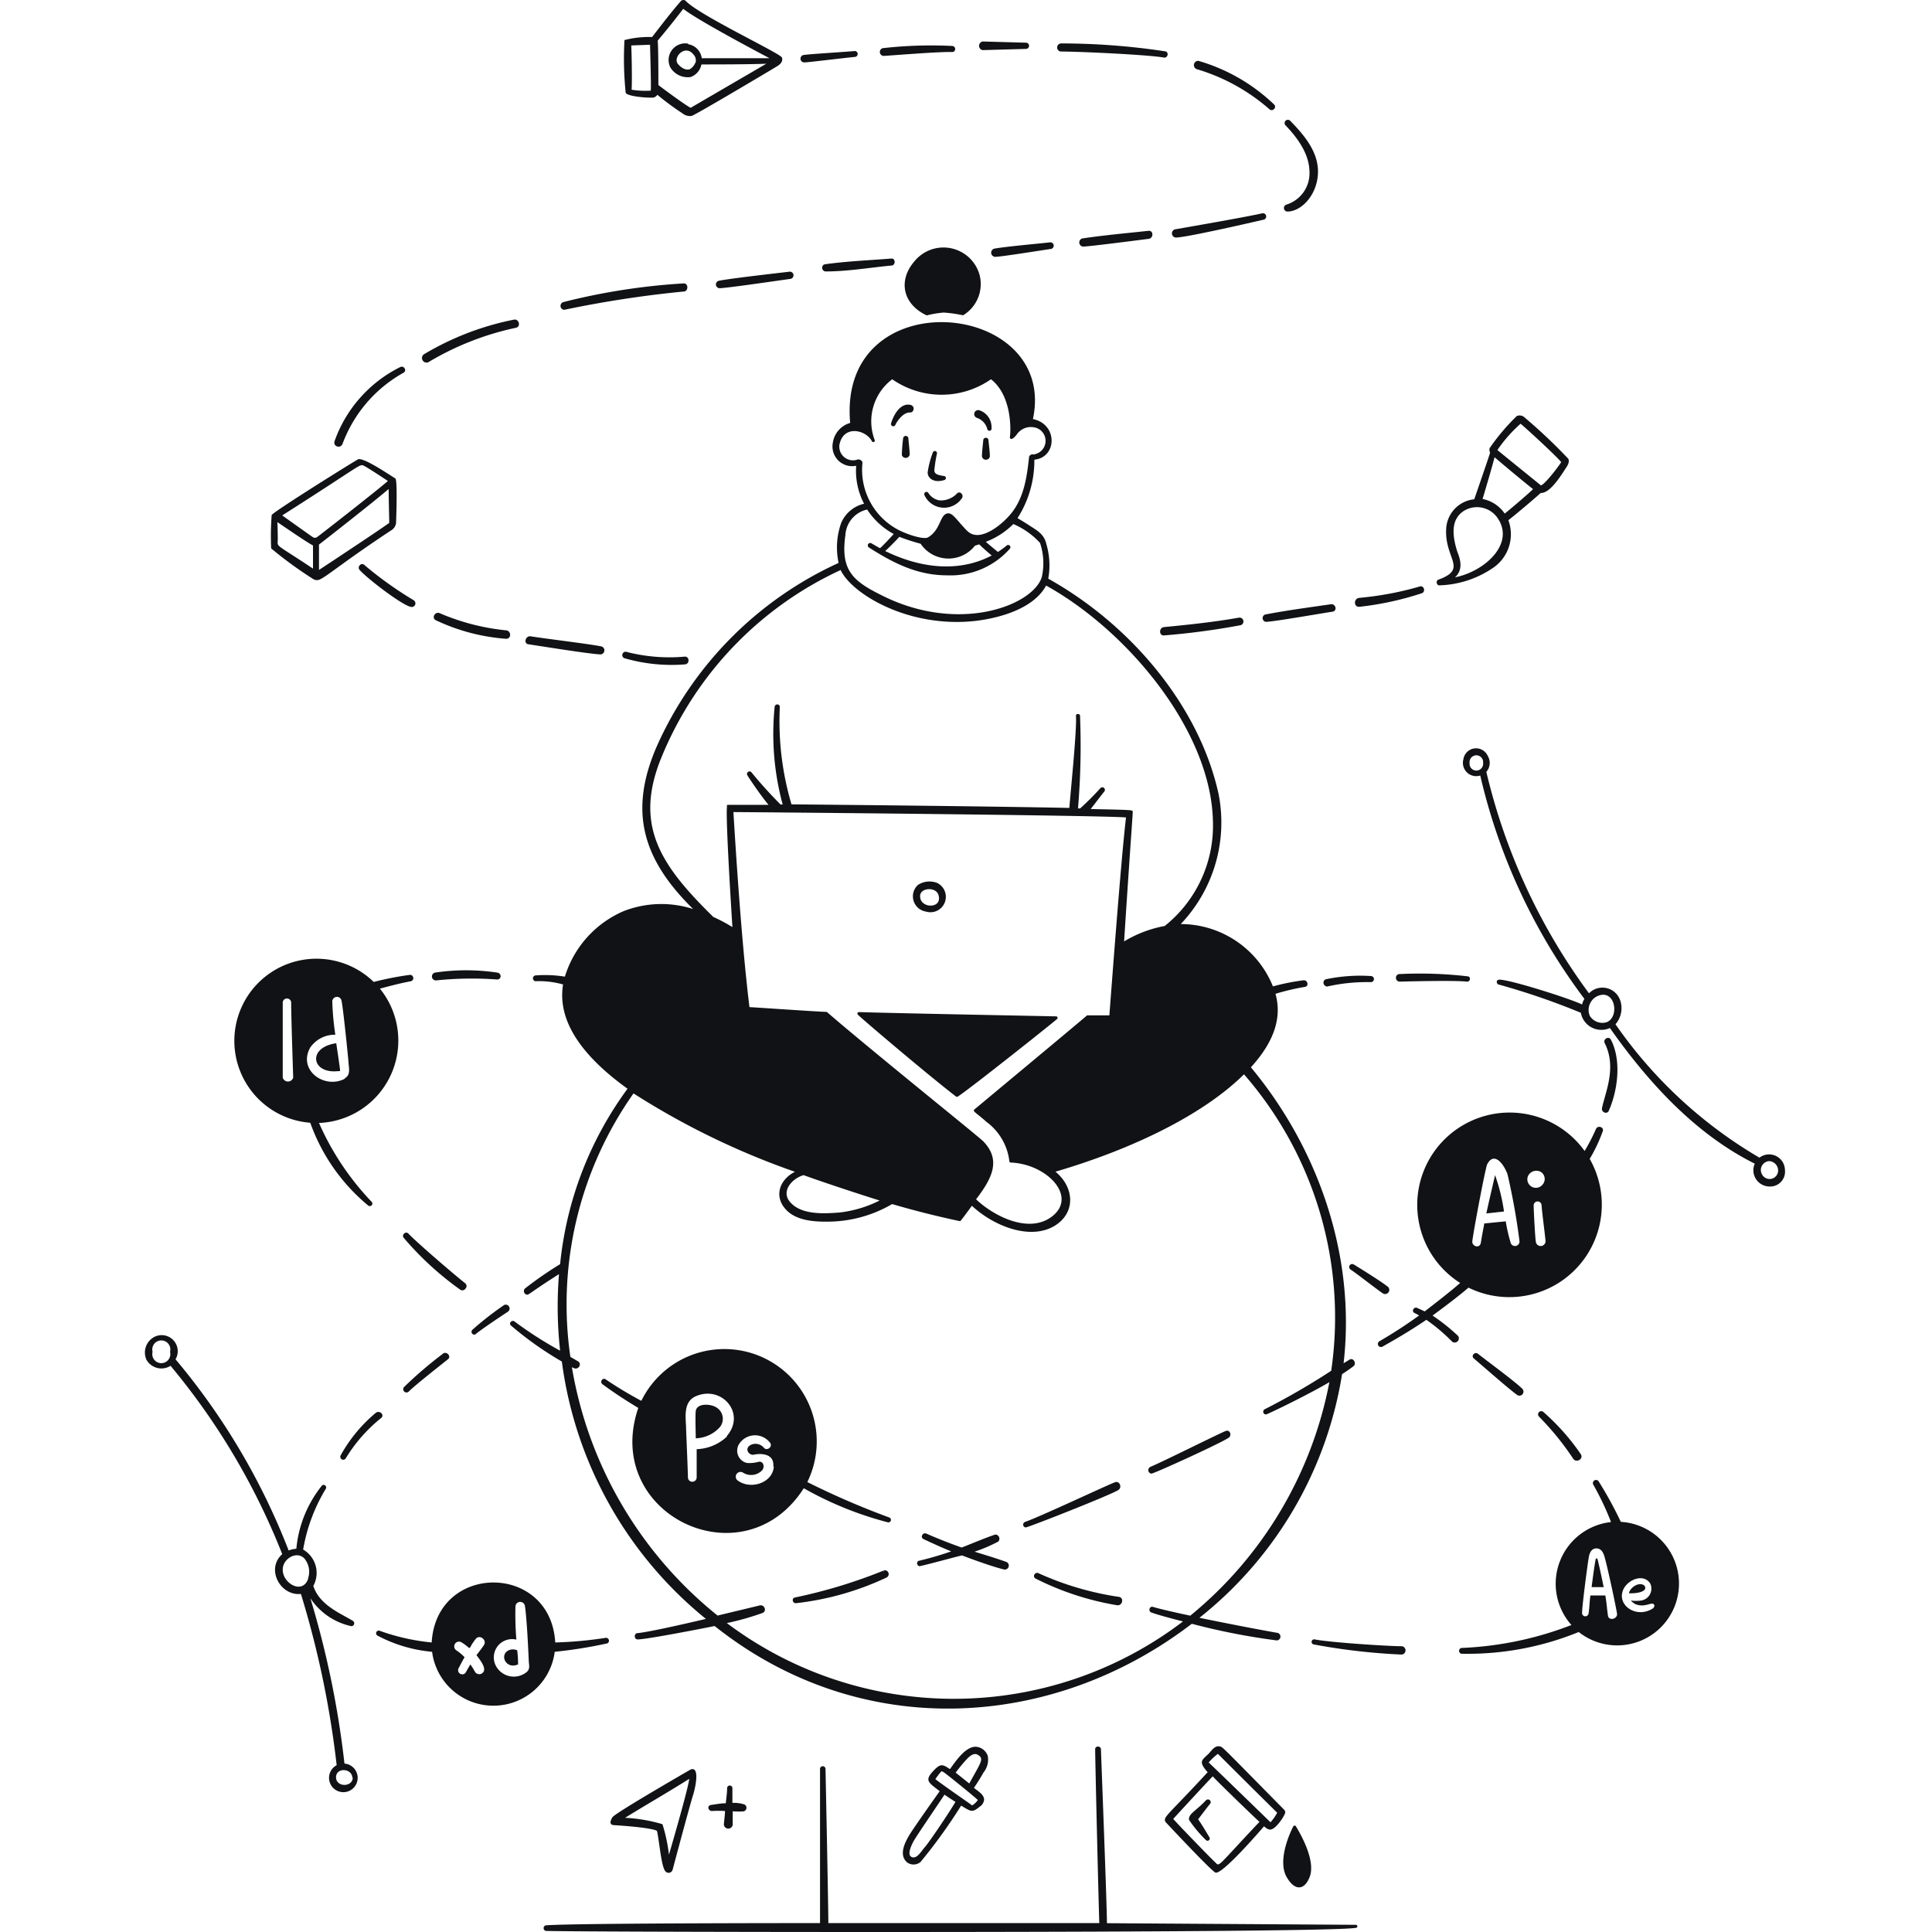
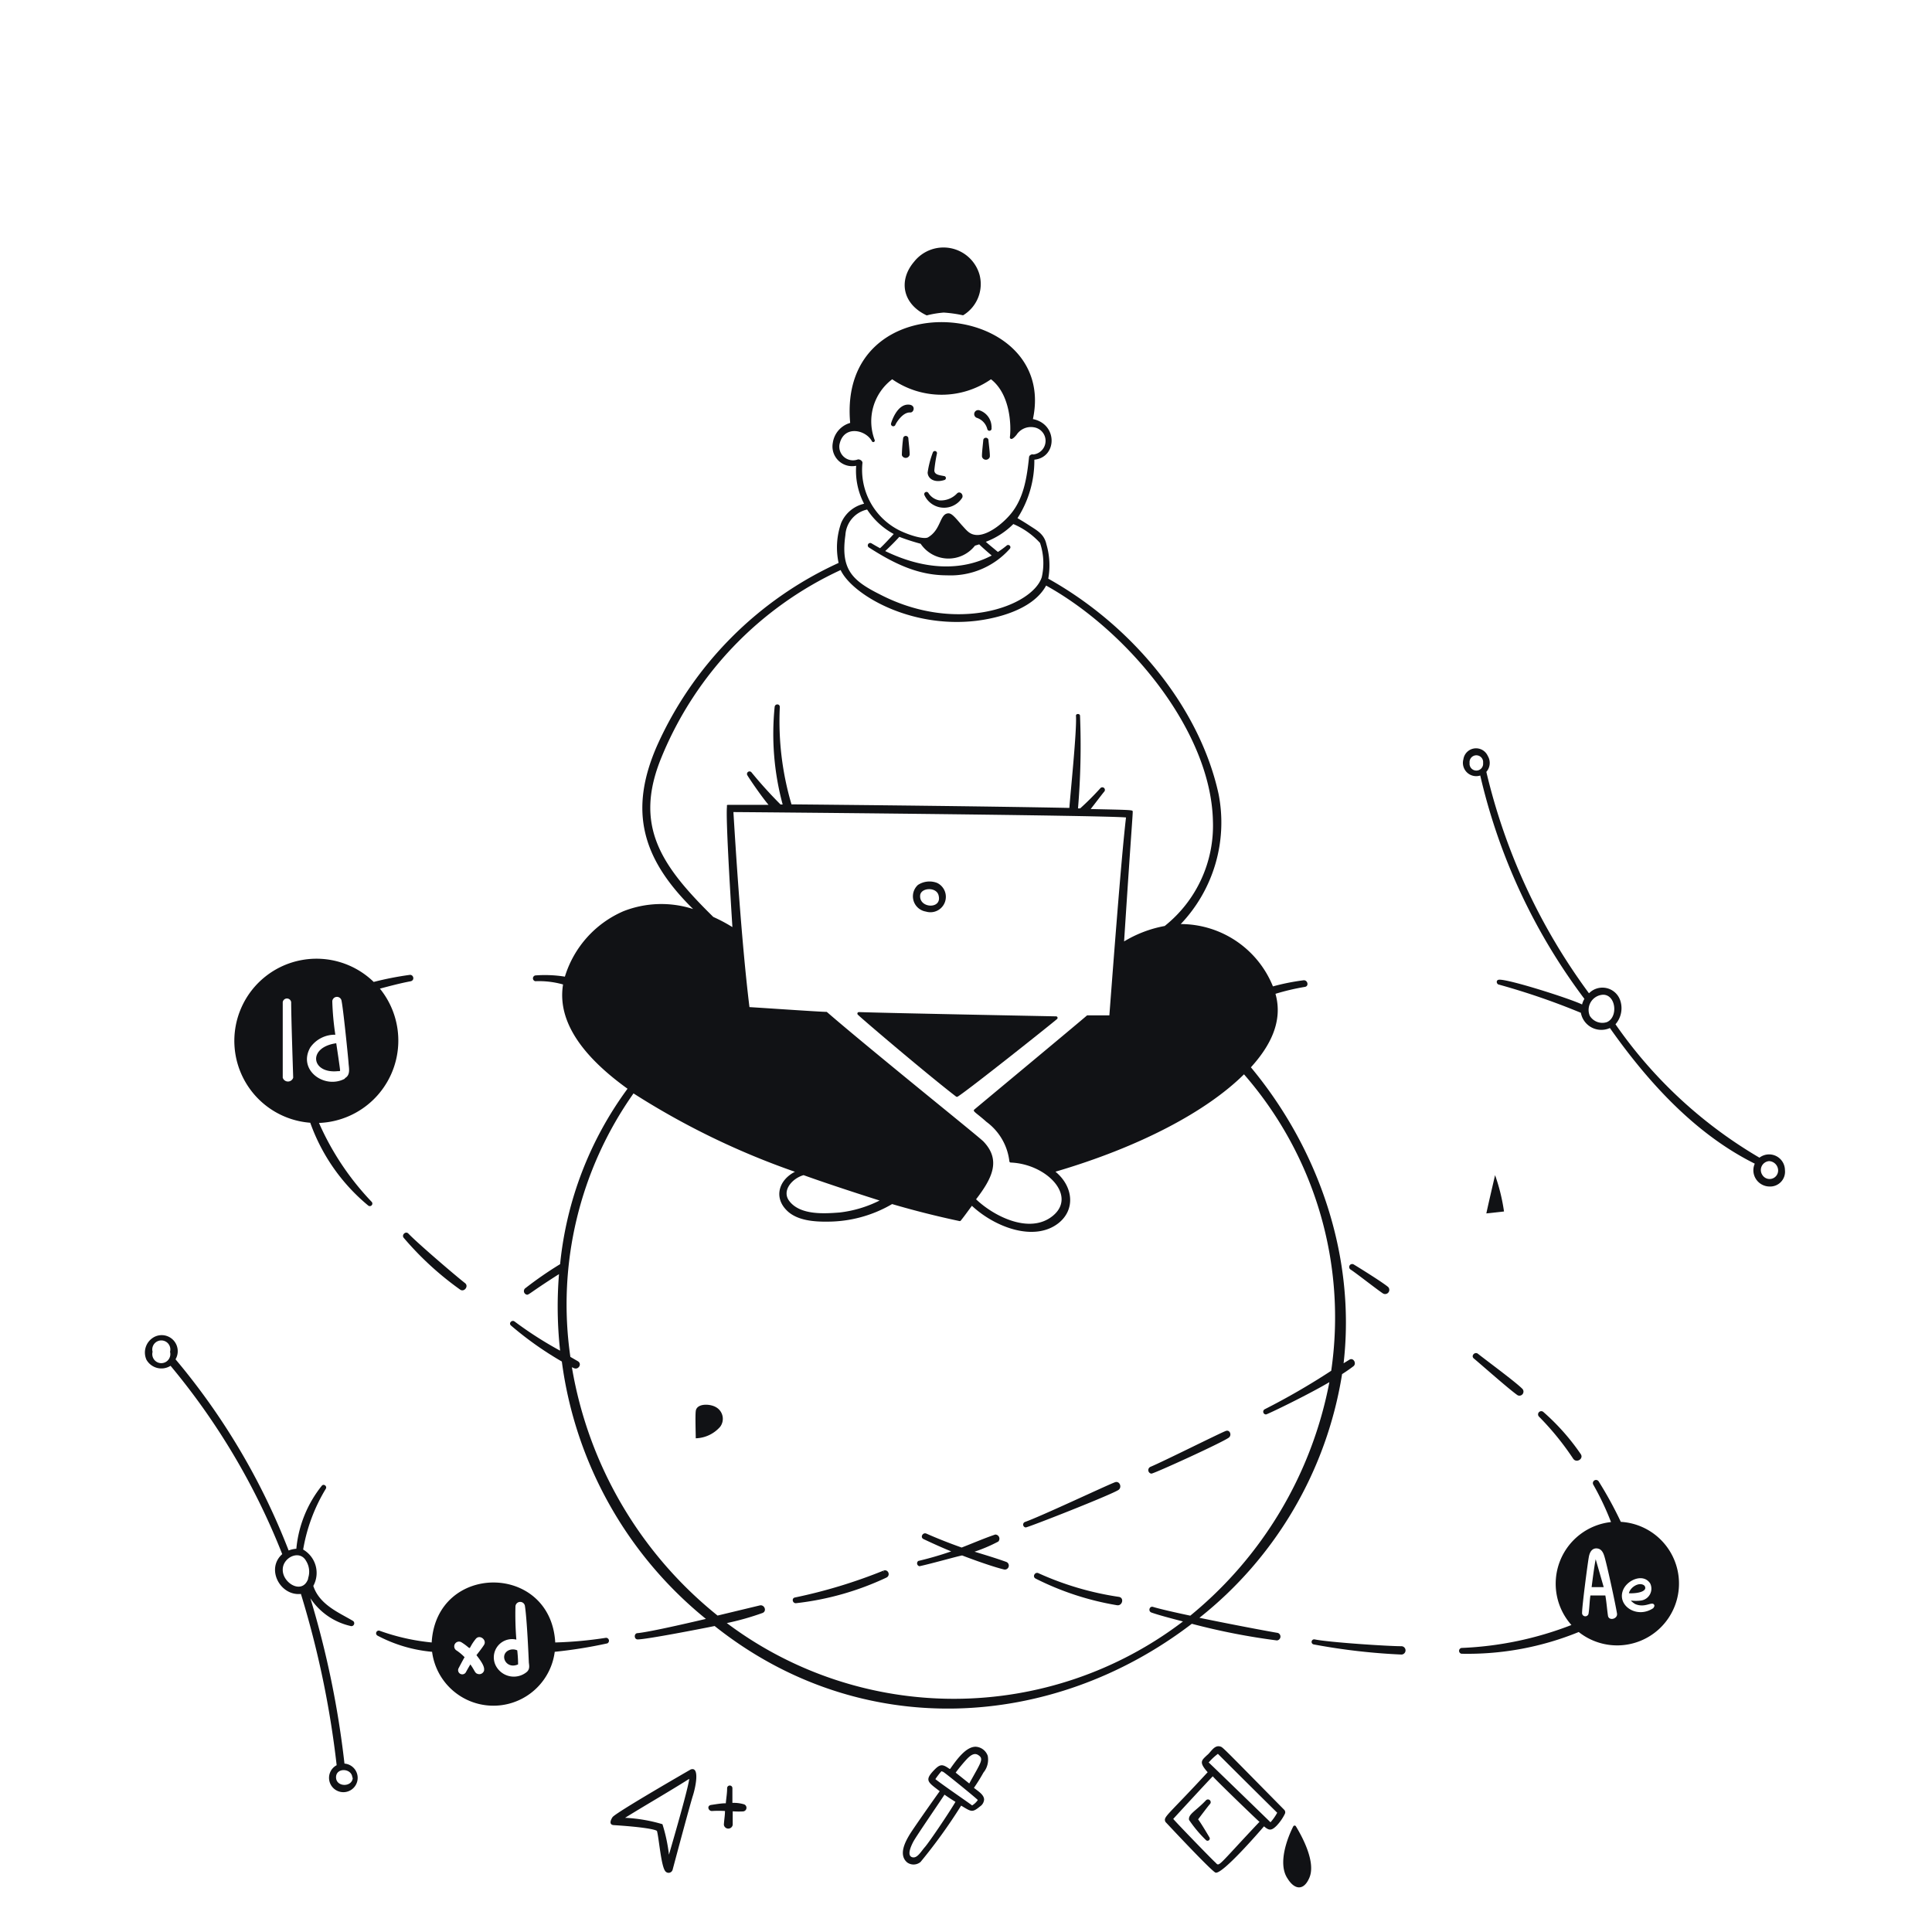
<svg xmlns="http://www.w3.org/2000/svg" width="400" height="400" fill="none">
  <path fill="#111215" d="M191.701 188.732a3.196 3.196 0 0 0 3.906-1.885 3.195 3.195 0 0 0-1.573-4.042 4.352 4.352 0 0 0-3.994.42 3.196 3.196 0 0 0 1.661 5.507Zm-1.198-3.237c0-1.766 3.51-1.976 3.846 0 .652 2.754-3.952 2.586-3.846 0Zm-1.262-131.291c-3.237 3.804-2.459 8.702 2.628 11.098a20.65 20.65 0 0 1 3.51-.588c1.351.088 2.693.278 4.015.567a7.547 7.547 0 0 0 3.405-8.408 7.752 7.752 0 0 0-5.961-5.486 7.755 7.755 0 0 0-7.597 2.817Zm-1.177 36.49a.541.541 0 0 0-.536-.44.544.544 0 0 0-.536.44 32.095 32.095 0 0 0-.273 3.532.837.837 0 0 0 .799.578.842.842 0 0 0 .798-.578c.106-.357-.252-3.174-.252-3.531Zm16.585.379a.546.546 0 0 0-1.072 0c0 .294-.357 3.132-.252 3.531a.836.836 0 0 0 .799.579.842.842 0 0 0 .798-.579c.105-.4-.273-3.216-.273-3.531Zm-16.438-7.294c-2.522-.21-3.678 3.7-3.72 3.868a.47.47 0 0 0 .315.588.473.473 0 0 0 .589-.315c.126-.315 1.471-2.607 3.048-2.523.798.064 1.198-1.513-.232-1.618Zm17.069 4.435a3.642 3.642 0 0 0-2.544-3.279.824.824 0 0 0-.923 1.215c.11.19.291.327.503.383a3.303 3.303 0 0 1 2.102 2.333.449.449 0 1 0 .862-.252s.042-.232 0-.4Zm-9.733 11.162a.42.42 0 0 0 0-.799c-.967-.19-2.102-.252-2.102-1.198a29.3 29.3 0 0 1 .547-3.51.44.44 0 0 0-.322-.475.44.44 0 0 0-.519.243 19.143 19.143 0 0 0-1.093 4.204c.042 1.262 1.387 2.208 3.489 1.535Zm2.628 2.753a4.617 4.617 0 0 1-1.663 1.148 4.612 4.612 0 0 1-1.995.324 3.382 3.382 0 0 1-2.291-1.514.469.469 0 0 0-.63-.189.47.47 0 0 0-.226.276.471.471 0 0 0 .036.355 4.457 4.457 0 0 0 7.82.504c.273-.693-.484-1.408-1.051-.904Zm-.231 124.902a.314.314 0 0 0 .357 0c2.249-1.409 19.17-14.861 20.558-16.06a.308.308 0 0 0 .092-.16.313.313 0 0 0-.303-.386s-34.683-.673-40.799-.883c-.358 0-.421.378-.232.547 1.114 1.093 14.546 12.506 20.327 16.942Zm73.065 161.917c1.577-3.216-1.366-8.618-2.69-10.804a.323.323 0 0 0-.116-.13.318.318 0 0 0-.452.13c-1.072 2.102-3.321 7.609-1.177 10.783 1.451 2.355 3.3 2.523 4.435.021Zm-128.012-22.596c-.21.126-15.597 8.975-16.185 9.879-.589.904-.568 1.577.231 1.64 6.306.399 8.723.925 8.976 1.219.399 1.408.84 7.126 1.681 8.261a.867.867 0 0 0 .853.388.868.868 0 0 0 .703-.619c.883-3.322 3.657-13.663 4.204-15.366.546-1.703 1.471-6.096-.463-5.402Zm-.294 1.976c-.21 1.387-1.219 5.402-4.204 15.66a33.868 33.868 0 0 0-1.345-6.306 32.502 32.502 0 0 0-7.736-1.325c4.33-2.69 8.871-5.276 13.222-8.029h.063Zm11.162 6.705a.758.758 0 0 0 .567-1.16.751.751 0 0 0-.399-.311 7.47 7.47 0 0 0-2.397-.295v-3.048a.542.542 0 0 0-.546-.546.547.547 0 0 0-.547.546c0 1.093-.189 2.102-.273 3.132-.988 0-1.976.19-3.006.337-1.03.147-.588 1.324.168 1.261.89-.053 1.781-.053 2.67 0 0 .925-.189 1.913-.231 2.859a.927.927 0 0 0 .914.786.928.928 0 0 0 .915-.786v-2.796c.72.054 1.443.061 2.165.021Zm50.637-11.498a2.798 2.798 0 0 0-2.501-1.892c-1.934 0-3.742 2.376-5.276 4.583h-.148c-1.492-1.051-1.954-1.051-3.342.42-1.85 1.997-1.072 2.354 1.324 4.204-1.618 2.249-5.696 8.051-6.306 9.102-.609 1.051-2.396 4.015-.42 5.654a2.252 2.252 0 0 0 2.754-.105 110.598 110.598 0 0 0 8.408-11.666c2.102 1.261 2.27 1.513 3.909.168a1.867 1.867 0 0 0 .841-1.408c0-1.03-1.24-1.745-2.102-2.439a37.101 37.101 0 0 0 1.976-3.174 4.201 4.201 0 0 0 .883-3.447Zm-6.642 3.468a34.197 34.197 0 0 1 2.228-2.711c1.03-1.114 1.786-1.388 2.48-.904 1.177.778.526 1.471-1.892 5.865l-2.816-2.25Zm-8.934 17.531c-1.198-.273-.42-2.102.147-3.195.568-1.093 4.835-7.273 6.474-9.774a45.744 45.744 0 0 0 2.271 1.492c-1.43 2.438-5.487 8.408-6.306 9.333-.82.925-1.577 2.375-2.586 2.144Zm5.991-17.825.336.126c.336.126 7.189 5.718 7.189 5.844a3.739 3.739 0 0 1-1.177 1.114c-.799-.631-5.76-3.994-7.609-5.444.385-.573.806-1.121 1.261-1.64Zm46.37 10.489s9.543 10.237 10.384 10.51c1.408.379 9.018-8.408 10.027-9.585.987.841 1.492.988 2.606-.126a9.762 9.762 0 0 0 1.703-2.438.739.739 0 0 0-.126-.862c-10.7-10.847-12.613-12.865-13.054-13.033-1.387-.588-2.102 1.114-2.922 1.724-1.135 1.093-1.744 1.429.126 3.531-8.534 9.249-9.206 9.186-8.744 10.279Zm8.997-12.339a12.065 12.065 0 0 1 1.87-1.744s6.306 6.306 12.276 12.191a10.098 10.098 0 0 1-1.387 1.976c-.231-.231-12.423-12.065-12.843-12.423h.084Zm10.51 12.297c-9.165 9.711-8.24 9.333-9.207 8.408-.568-.483-7.609-7.735-8.681-8.975.756-.841 7.735-8.409 8.197-8.829-.105.084 8.177 8.093 9.607 9.396h.084Z" />
  <path fill="#111215" d="M249.695 372.721c-2.102 2.228-3.741 2.879-3.51 4.078a26.186 26.186 0 0 0 3.531 4.204.46.46 0 0 0 .573.008.462.462 0 0 0 .142-.555s-1.661-2.838-2.375-3.784c.168-.21 1.955-2.606 2.438-3.153a.563.563 0 0 0 0-.798.566.566 0 0 0-.799 0Z" />
-   <path fill="#111215" d="m280.721 398.512-51.542-.336c0-3.595-1.156-33.443-1.24-35.987 0-.777-1.24-.777-1.198 0 0 2.102.757 34.011.862 35.966H171.5c0-3.405-.546-30.122-.588-31.951a.569.569 0 0 0-1.135 0v31.951c-4.372 0-50.448 0-56.754.462a.59.59 0 0 0-.343.953.58.58 0 0 0 .343.203c5.612.253 162.653.547 167.803-.651a.317.317 0 0 0 .093-.533.314.314 0 0 0-.198-.077ZM129.544 19.226c.484.84 5.402 1.114 5.844.946.29-.102.54-.293.715-.547a55.35 55.35 0 0 0 5.234 3.868 2.392 2.392 0 0 0 1.87.505c.883-.253 17.468-10.132 17.72-10.3 1.093-.673 1.114-1.346.967-1.787-.315-.862-17.257-8.807-19.969-11.771a.727.727 0 0 0-.55-.13.739.739 0 0 0-.48.298c-2.102 2.417-3.973 4.898-5.885 7.357a20.52 20.52 0 0 0-5.718.63 68.79 68.79 0 0 0 .252 10.931Zm14.441-6.306a2.752 2.752 0 0 1-1.156 1.408c-1.051.358-2.102-.63-2.459-1.072-1.156-1.345 1.471-4.204 3.216-1.955a1.741 1.741 0 0 1 .399 1.745v-.126Zm-1.513-3.889a3.447 3.447 0 0 0-3.679 4.94 4.206 4.206 0 0 0 4.204 1.976 3.492 3.492 0 0 0 2.228-2.607c2.313 0 10.258 0 13.432-.147l-15.66 9.123c-.883-.378-6.054-4.204-6.684-4.709 0-1.156 0-8.071-.147-9.185a192.434 192.434 0 0 0 5.297-6.6c2.564 2.101 14.398 8.407 17.867 10.236h-14.042a3.36 3.36 0 0 0-2.816-2.9V9.03ZM130.7 9.41l3.889-.148c0 .652.252 8.409.147 9.502a17.57 17.57 0 0 1-3.972-.19c.126-1.45.021-7.399-.064-9.038V9.41ZM64.887 119.912a1.453 1.453 0 0 0 1.45 0c1.66-.82 4.96-3.699 14.588-10.068a2.104 2.104 0 0 0 1.072-1.514s.357-8.975-.147-9.27c-1.619-1.009-6.306-4.204-7.651-3.994-.169 0-17.91 11.057-17.952 11.582a56.375 56.375 0 0 0-.105 6.895 82.829 82.829 0 0 0 8.745 6.369Zm-7.462-11.813c1.618 1.093 6.137 4.204 7.377 4.834v4.793c-7.861-5.255-7.357-4.372-7.293-5.928.02-.861-.042-2.879-.084-3.699Zm8.24 3.09a.778.778 0 0 1-.925 0c-.337-.21-5.045-3.574-6.306-4.477 16.521-10.51 15.933-10.637 16.816-10.321.42.168 2.396 1.429 5.065 3.195-3.153 2.69-14.335 11.393-14.65 11.603Zm14.713-2.796c-.441.421-11.813 7.967-14.335 9.606v-5.255c1.492-1.135 11.35-8.87 14.42-11.498.084 6.937.21 6.937.02 7.147h-.105Zm217.495 12.801a20.764 20.764 0 0 0 11.015-3.468 8.41 8.41 0 0 0 3.405-10.027c1.387-1.051 5.822-4.813 6.684-5.633 1.787.105 3.868-3.069 4.982-4.793.462-.714 1.072-1.45.757-2.27a110.846 110.846 0 0 0-8.997-8.513 1.515 1.515 0 0 0-1.682-.357 44.146 44.146 0 0 0-5.633 6.663c-.072.311-.035.638.105.925 0 .147-2.922 8.618-3.279 9.648a6.472 6.472 0 0 0-5.822 6.306c-.253 6.138 4.603 8.114-1.724 10.384a.669.669 0 0 0-.225.621.684.684 0 0 0 .139.312.68.68 0 0 0 .275.202Zm12.15-28.02a29.295 29.295 0 0 1 4.792-5.444c1.135.904 7.694 6.958 8.408 7.946-.525.904-3.468 4.729-4.204 4.814-.063-.063-8.723-7.063-8.996-7.315Zm1.513 13.159a7.25 7.25 0 0 0-4.582-3.027c.42-1.408 1.955-6.558 2.48-8.639 1.598 1.366 5.549 4.688 7.967 6.6-.946.946-4.52 3.994-5.865 5.066Zm-10.3 13.201c1.64-1.493 1.24-3.448.484-5.318-1.346-4.204-.946-6.916 1.303-8.408a5.162 5.162 0 0 1 3.947-.669 5.172 5.172 0 0 1 3.242 2.35c3.321 5.234-2.901 10.847-8.976 12.045ZM166.456 12.92c.861 0 5.906-.652 10.51-1.135a.612.612 0 0 0 .609-.61.61.61 0 0 0-.609-.61c-1.724.169-9.817.652-10.7.841a.78.78 0 0 0-.525.835.776.776 0 0 0 .715.68Zm16.479-1.345c.568 0 11.73-.925 14.189-.8.82 0 .883-1.197 0-1.26a89.212 89.212 0 0 0-14.399.462.818.818 0 0 0-.557.886.82.82 0 0 0 .767.712Zm20.516-1.198 9.06-.253a.65.65 0 0 0 0-1.282l-9.018-.252a.907.907 0 0 0-.789.875.905.905 0 0 0 .747.912Zm16.269.294c3.868 0 17.825.652 21.231 1.24.841.168 1.135-1.135.294-1.282a144.266 144.266 0 0 0-21.546-1.64.84.84 0 0 0 .021 1.682Zm28.02 3.636a40.152 40.152 0 0 1 15.072 8.303c.672.61 1.618-.378.967-.988a37.843 37.843 0 0 0-15.639-9.017.884.884 0 0 0-.4 1.702Zm18.645 28.041a.734.734 0 0 0-.556.8.735.735 0 0 0 .724.651c2.775 0 6.033-3.238 6.306-7.715.273-4.477-2.795-8.072-5.738-11.078a.678.678 0 0 0-1.16.466.674.674 0 0 0 .193.48c3.321 3.448 4.939 6.6 4.96 9.67a6.79 6.79 0 0 1-4.729 6.726Zm-22.933 6.832c2.102 0 15.954-3.174 18.246-3.721a.673.673 0 0 0-.316-1.303c-3.132.715-14.188 2.648-18.077 3.321a.863.863 0 0 0 .147 1.703Zm-5.696-1.388c-4.478.484-9.165.904-13.684 1.577a.86.86 0 0 0 .147 1.681c1.282 0 11.54-1.345 13.6-1.597 1.072-.147 1.009-1.808-.063-1.66Zm-31.699 5.381c1.22 0 9.628-1.366 11.582-1.64a.692.692 0 0 0 .291-1.191.695.695 0 0 0-.459-.175c-2.564.295-9.059.862-11.582 1.304a.861.861 0 0 0 .168 1.702ZM170.975 56.2c4.498 0 9.102-.799 13.558-1.219.925 0 .925-1.534 0-1.45-4.477.357-9.165.546-13.684 1.177-.904.105-.799 1.492.126 1.492Zm-22.155 1.934a.775.775 0 0 0-.594.842.776.776 0 0 0 .762.693c1.429 0 12.969-1.703 14.714-1.934a.754.754 0 0 0 .576-.842.757.757 0 0 0-.786-.65c-2.754.336-12.339 1.408-14.672 1.891Zm-32.014 6.012a227.976 227.976 0 0 1 24.699-3.784c1.093 0 1.051-1.786 0-1.681-8.4.5-16.733 1.795-24.888 3.867a.816.816 0 0 0-.562.877.818.818 0 0 0 .751.72ZM88.681 74.992a59.233 59.233 0 0 1 18.12-7.126c1.114-.23.672-1.912-.421-1.681a58.374 58.374 0 0 0-18.645 7.189.945.945 0 0 0 .946 1.618Zm-17.762 16.9a28.02 28.02 0 0 1 12.612-14.714c.778-.42.126-1.576-.672-1.177a27.326 27.326 0 0 0-13.58 15.303c-.399 1.177 1.241 1.64 1.64.588Zm4.583 25.14c-.63-.714-1.64.274-1.051.967 1.471 1.703 9.228 7.673 10.804 7.673a.756.756 0 0 0 .378-1.409 77.545 77.545 0 0 1-10.131-7.231Zm29.302 13.474a46.358 46.358 0 0 1-13.768-3.552c-.967-.421-1.766 1.009-.778 1.471a40.905 40.905 0 0 0 14.483 3.826c1.156.063 1.156-1.619.063-1.745Zm4.561 2.88c2.438.357 12.381 1.976 14.903 2.102a.838.838 0 0 0 .859-.735.836.836 0 0 0-.648-.926c-2.418-.504-12.276-1.681-14.715-2.102-.987-.021-1.387 1.493-.399 1.661Zm32.392 2.564a35.71 35.71 0 0 1-12.15-1.009.7.7 0 0 0-.748.509.692.692 0 0 0 .391.816 34.986 34.986 0 0 0 12.612 1.282c.946-.105.925-1.661-.105-1.598Zm139.699-10.32c4.381-.48 8.7-1.417 12.886-2.796.883-.294.504-1.682-.4-1.408a65.884 65.884 0 0 1-12.507 2.354c-1.219.126-1.198 1.955.021 1.85Zm-19.506 1.597a.778.778 0 0 0 .147 1.514c1.534 0 12.023-1.85 13.81-2.102 1.03-.19.631-1.682-.357-1.535-5.423.778-9.459 1.324-13.6 2.123Zm-5.444.652c-5.234.925-10.51 1.471-15.513 1.955-1.093.126-1.051 1.807 0 1.723a153.02 153.02 0 0 0 15.786-2.102.808.808 0 0 0 .517-.327.792.792 0 0 0 .134-.598.808.808 0 0 0-.327-.517.795.795 0 0 0-.597-.134Zm-153.573 74.915c.925 0 .967-1.303 0-1.429a43.674 43.674 0 0 0-12.864 0 .817.817 0 0 0-.636.916.818.818 0 0 0 .867.702 71.08 71.08 0 0 1 12.633-.189Zm186.637-1.114a.802.802 0 0 0-.556.837.798.798 0 0 0 .703.719c.21 0 11.288-.316 13.958 0 .714.105.945-.988.231-1.093a85.509 85.509 0 0 0-14.336-.463Zm-5.738 1.661a.634.634 0 0 0 .63-.631.633.633 0 0 0-.184-.446.633.633 0 0 0-.446-.184 34.428 34.428 0 0 0-9.249.651c-.904.189-.652 1.514.21 1.514 2.965-.669 6-.972 9.039-.904Zm47.841 26.086c-.168.84 1.051 1.366 1.409.546 1.807-4.078 2.711-10.321.441-14.714-.441-.841-1.703-.126-1.282.715 2.543 5.045.105 10.195-.568 13.453Zm-253.838 63.06a30.946 30.946 0 0 0-7.294 8.807.615.615 0 0 0 .21.841.612.612 0 0 0 .84-.21 31.895 31.895 0 0 1 7.274-8.303c.84-.61-.19-1.703-1.03-1.135Zm14.041-12.339a83.732 83.732 0 0 0-8.197 7 .676.676 0 1 0 .966.946c1.178-1.24 7.505-6.18 8.135-6.706.63-.525-.126-1.513-.904-1.24Zm6.306-3.826c.442 0-.861.421 6.979-4.75a.797.797 0 0 0-.202-1.415.796.796 0 0 0-.576.028 64.807 64.807 0 0 0-6.621 5.171.583.583 0 0 0-.09.613.592.592 0 0 0 .51.353Z" />
  <path fill="#111215" d="M108.924 267.998c.546.231.189 0 6.81-4.204a83.428 83.428 0 0 0 .231 15.849 77.692 77.692 0 0 1-9.417-6.033c-.567-.441-1.324.358-.735.841a69.758 69.758 0 0 0 10.51 7.441 82.438 82.438 0 0 0 29.827 53.286c-7.525 1.766-12.276 2.754-14.125 2.943-.799 0-.799 1.303 0 1.303 1.828 0 13.474-2.27 15.933-2.774 30.185 24.026 69.871 21.671 98.794-.463a137.59 137.59 0 0 0 17.615 3.447.799.799 0 0 0 .189-1.555c-2.606-.441-9.921-1.829-16.227-3.132a80.552 80.552 0 0 0 29.533-50.448 35.521 35.521 0 0 0 2.333-1.619c.757-.567 0-1.891-.82-1.366l-1.198.736c2.565-22.324-5.297-44.563-19.191-61.274 3.952-4.351 6.705-9.501 5.087-15.218a48.1 48.1 0 0 1 6.075-1.43c.924-.126.588-1.492-.295-1.366a45.879 45.879 0 0 0-6.306 1.261 20.618 20.618 0 0 0-19.086-12.906 30.52 30.52 0 0 0 7.84-26.885c-3.888-17.867-17.783-34.851-35.271-44.625a15.443 15.443 0 0 0-.379-7.105c-.462-2.102-1.849-2.817-3.468-3.868a50.642 50.642 0 0 0-2.522-1.555 21.99 21.99 0 0 0 3.489-12.108c4.73-.462 4.898-7.357-.294-8.408 5.276-24.762-40.527-28.966-37.836.799a5.025 5.025 0 0 0-3.595 4.12 4.076 4.076 0 0 0 2.856 4.67 4.081 4.081 0 0 0 1.979.08 14.723 14.723 0 0 0 1.639 7.862 6.818 6.818 0 0 0-4.75 3.994 15.281 15.281 0 0 0-.526 8.261 75.543 75.543 0 0 0-37.584 37.836c-5.948 13.558-3.047 23.479 7.463 33.821a21.443 21.443 0 0 0-14.399.441 21.664 21.664 0 0 0-12.15 13.558 26.15 26.15 0 0 0-6.117-.252.612.612 0 0 0-.496.599.607.607 0 0 0 .496.599 18.235 18.235 0 0 1 5.739.673c-1.45 8.849 6.054 16.332 13.348 21.587a73.582 73.582 0 0 0-13.958 36.323 76.274 76.274 0 0 0-7.125 4.919.758.758 0 0 0-.234 1.086c.08.114.19.204.318.259Zm92.929-155.023.883-.273c.484.504 1.787 1.639 2.586 2.312-6.243 3.279-13.979 3.006-22.05-.925.903-.82 2.375-2.312 2.921-2.943a44.11 44.11 0 0 0 4.415 1.43 6.95 6.95 0 0 0 5.521 3.062 6.958 6.958 0 0 0 5.724-2.663Zm-16.816-2.417c-.714.799-2.312 2.501-2.837 2.943a57.605 57.605 0 0 1-1.766-1.009.507.507 0 0 0-.694.168.504.504 0 0 0 .168.693c5.108 3.28 10.09 5.76 16.123 5.76a16.399 16.399 0 0 0 13.032-5.486.466.466 0 0 0-.01-.662.467.467 0 0 0-.662.01c-.57.47-1.166.905-1.787 1.303-.568-.483-1.871-1.534-2.502-2.102a16.078 16.078 0 0 0 5.697-3.678 15.902 15.902 0 0 1 5.528 3.91c.773 2.289.896 4.748.358 7.104-1.934 5.97-17.573 11.877-33.633 3.49-5.654-2.838-8.029-5.171-7.02-12.234a5.756 5.756 0 0 1 4.498-5.276 15.2 15.2 0 0 0 5.507 5.066Zm17.111 17.972c3.426-.42 11.561-1.976 14.44-7.294 16.711 9.249 34.137 29.933 34.536 48.788a26.578 26.578 0 0 1-2.417 12.031 26.577 26.577 0 0 1-7.567 9.661 24.966 24.966 0 0 0-8.408 3.195c1.85-28.566 1.913-26.842 1.702-27.052-.21-.211-3.405-.232-8.618-.358.652-.82 2.396-3.132 2.796-3.594a.538.538 0 0 0-.021-.757.533.533 0 0 0-.757.021 56.909 56.909 0 0 1-4.204 4.204h-.441c.536-6.375.676-12.778.42-19.17 0-.505-.883-.505-.841 0 .21 3.006-1.198 16.479-1.366 19.065-15.66-.315-41.767-.589-57.532-.736a60.684 60.684 0 0 1-2.417-20.158c0-.715-1.009-.715-1.072 0a55.892 55.892 0 0 0 1.66 20.179h-.441a89.02 89.02 0 0 1-5.991-6.621.525.525 0 0 0-.904.525c.232.442 2.754 4.204 4.415 6.18h-8.156c-.61 0-.421 0-.463.484-.21 2.375.547 15.492 1.135 24.824a32.765 32.765 0 0 0-3.951-2.102c-10.826-10.636-16.585-18.918-10.7-33.127a73.298 73.298 0 0 1 37.059-38.698c2.354 5.024 14.314 12.15 28.104 10.51Zm-50.301 39.602c2.396 0 76.134.651 81.284 1.114-.988 8.282-2.817 32.749-3.447 40.968h-4.604c-2.606 2.249-21.944 18.308-23.332 19.486-.483.378.4.693 2.481 2.564a11.833 11.833 0 0 1 4.75 8.156.293.293 0 0 0 .294.273c7.484.315 13.811 6.979 8.619 11.099-4.772 3.783-12.15 0-15.807-3.49 3.3-4.309 5.234-8.071 1.534-11.96-.441-.463-5.192-4.33-11.225-9.249-22.849-18.645-21.02-17.594-21.314-17.594-1.177 0-13.663-.862-15.912-.988-1.661-13.453-2.88-33.106-3.321-40.379Zm21.987 82.903c-3.09.231-8.282.631-10.51-2.501-1.451-2.102.714-4.562 3.047-5.234 5.108 1.849 13.138 4.435 15.744 5.255a24.71 24.71 0 0 1-8.281 2.48Zm-10.931-.42c2.102 2.102 5.676 2.354 8.534 2.312a26.484 26.484 0 0 0 13.264-3.637 189.333 189.333 0 0 0 13.915 3.511.279.279 0 0 0 .316-.106c.798-.987 1.576-2.102 2.291-3.047 4.834 4.498 12.906 7.462 17.867 3.636 3.657-2.838 3.09-7.693-.568-10.699 17.405-5.108 31.257-12.444 39.034-20.158a76.559 76.559 0 0 1 18.057 61.378 145.376 145.376 0 0 1-13.768 7.967.573.573 0 0 0-.291.645.574.574 0 0 0 .207.312.573.573 0 0 0 .357.115c.273 0 8.681-4.057 13.116-6.685a82.42 82.42 0 0 1-28.797 48.347c-3.384-.715-6.306-1.388-7.693-1.808-.757-.252-1.094.883-.358 1.156 1.282.462 3.679 1.114 6.537 1.85a78.276 78.276 0 0 1-94.443.336 55.008 55.008 0 0 0 7.42-2.102c.925-.399.358-1.766-.588-1.555l-8.745 2.102a83.747 83.747 0 0 1-30.163-51.415l.42.189c.967.42 1.724-.904.82-1.43l-1.556-.904a75.78 75.78 0 0 1 13.075-54.547 158.895 158.895 0 0 0 33.422 16.228c-3.321 1.681-4.436 5.297-1.682 8.009Zm50.154-155.99c-.441 4.204-1.072 8.408-3.679 11.645-1.429 1.786-4.477 4.435-6.978 4.498-1.661 0-2.249-.967-3.321-2.102-1.409-1.64-2.102-2.501-2.859-2.375-1.682.21-1.387 3.384-4.078 4.96-.82.463-3.678-.357-5.865-1.408a14.016 14.016 0 0 1-7.714-14.02c0-.505-.736-.82-1.03-.673a2.836 2.836 0 0 1-3.741-3.048c.798-4.204 5.507-3.153 6.747-.715a.314.314 0 0 0 .545-.037.318.318 0 0 0 .022-.215 10.917 10.917 0 0 1-.3-6.91 10.915 10.915 0 0 1 3.916-5.702 17.931 17.931 0 0 0 20.452 0c4.057 3.153 4.204 9.712 3.91 12.003a.364.364 0 0 0 .126.294c.358.273.946-.442 1.241-.778a3.547 3.547 0 0 1 3.594-1.576 2.836 2.836 0 0 1 1.662 4.746 2.837 2.837 0 0 1-1.809.887c-.147-.126-.799.084-.841.526Z" />
  <path fill="#111215" d="M182.935 325.172c.21.505 0 .274 0 0a106.966 106.966 0 0 1-18.35 5.571c-.757.147-.505 1.261.252 1.177a59.43 59.43 0 0 0 18.729-5.318c.862-.484.294-1.766-.631-1.43Zm29.428-8.933c.505 0 17.531-6.684 19.192-7.757.819-.546.252-1.954-.715-1.597-1.703.631-15.24 7.021-18.624 8.219a.587.587 0 0 0 .147 1.135Zm26.023-11.141c.547 0 14.714-6.453 16.039-7.462.651-.504.21-1.702-.652-1.366-1.282.483-12.906 6.306-15.576 7.42a.73.73 0 0 0-.354.313.73.73 0 0 0 .543 1.095Zm41.242-42.25c1.177.757 5.549 4.204 6.726 4.961a.864.864 0 0 0 1.051-1.346c-1.114-.946-5.928-3.951-7.126-4.666a.617.617 0 1 0-.651 1.051Zm26.38 17.447c-.652-.526-1.535.42-.862.967 1.492 1.24 7.42 6.495 9.06 7.609a.837.837 0 0 0 1.037-.239.843.843 0 0 0-.028-1.064c-1.346-1.388-7.463-5.886-9.207-7.273Zm13.558 12.065a.661.661 0 0 0-.925.946 57.736 57.736 0 0 1 7.084 8.723c.672.946 2.207 0 1.555-.967a46.292 46.292 0 0 0-7.714-8.702Zm-29.428 48.472c-2.817 0-14.946-.798-17.93-1.408a.535.535 0 0 0-.642.389.532.532 0 0 0 .389.641 129.467 129.467 0 0 0 18.183 2.102.861.861 0 0 0 0-1.724Zm-75.126-15.113c-.736-.357-1.345.736-.589 1.114a58.749 58.749 0 0 0 16.816 5.507c1.135.21 1.577-1.534.421-1.723a62.349 62.349 0 0 1-16.648-4.898Zm-24.636-1.45c2.628-.568 7.988-2.102 8.829-2.229.799.316 5.927 2.25 8.66 2.901a.816.816 0 0 0 .967-.579.815.815 0 0 0-.525-.997c-2.102-.757-4.205-1.388-6.538-2.102a32.412 32.412 0 0 0 4.919-2.102.867.867 0 0 0 .161-.933.865.865 0 0 0-.792-.518c-2.354.799-4.666 1.808-6.957 2.691a105.535 105.535 0 0 1-7.294-2.88c-.757-.336-1.367.778-.589 1.135 1.913.904 3.826 1.766 5.718 2.544a68.844 68.844 0 0 1-6.811 1.976.604.604 0 0 0-.235.629.605.605 0 0 0 .487.464Zm-94.085-58.604c-2.102-1.64-9.985-8.408-11.73-10.258-.567-.61-1.513.294-.946.904a64 64 0 0 0 11.667 10.699c.84.567 1.807-.715 1.009-1.345Zm-24.972 99.467a192.673 192.673 0 0 0-7.063-34.242 13.574 13.574 0 0 0 8.26 5.738.59.59 0 0 0 .779-.315.593.593 0 0 0-.316-.778c-2.69-1.618-6.831-3.258-8.113-7.189a5.59 5.59 0 0 0-2.102-7.525 35.737 35.737 0 0 1 4.708-12.612c.273-.525-.441-1.072-.84-.609-3 3.74-4.835 8.279-5.277 13.053a5.58 5.58 0 0 0-1.597.357 139.936 139.936 0 0 0-23.417-39.58 3.321 3.321 0 0 0-4.75-4.415 3.64 3.64 0 0 0-1.261 4.52 3.565 3.565 0 0 0 2.226 1.684 3.556 3.556 0 0 0 2.755-.444 142.352 142.352 0 0 1 23.122 38.992c-3.426 3.027-.441 8.702 3.868 8.24a196.504 196.504 0 0 1 7.4 35.461 2.962 2.962 0 0 0-.059 5.205 2.961 2.961 0 0 0 3.804-.79 2.966 2.966 0 0 0-.247-3.877 2.958 2.958 0 0 0-1.88-.874Zm-36.113-85.258a1.874 1.874 0 0 1-1.808 2.353 1.867 1.867 0 0 1-1.483-.731 1.875 1.875 0 0 1-.324-1.622 1.868 1.868 0 0 1 .98-2.16 1.88 1.88 0 0 1 1.654 0 1.869 1.869 0 0 1 .981 2.16Zm37.836 88.095c0 2.102-3.468 2.102-3.468 0s3.384-1.913 3.384.189l.084-.189Zm-9.206-41.199c-1.136 3.51-5.36 1.051-5.297-1.808 0-2.522 3.51-4.204 4.834-1.786a4.197 4.197 0 0 1 .379 3.678l.084-.084Zm305.715-84.543a3.271 3.271 0 0 0-1.854-2.896 3.278 3.278 0 0 0-3.422.353 94.09 94.09 0 0 1-29.806-27.621 5.06 5.06 0 0 0 1.009-4.855 3.891 3.891 0 0 0-4.791-2.576 3.895 3.895 0 0 0-1.704 1.02 125.625 125.625 0 0 1-21.252-45.844 2.796 2.796 0 0 0 .295-3.301 2.653 2.653 0 0 0-4.291-.808 2.642 2.642 0 0 0-.754 1.502 2.752 2.752 0 0 0 3.489 3.363 122.828 122.828 0 0 0 21.567 46.244 4.018 4.018 0 0 0-.484 1.157c-2.669-1.283-15.933-5.487-17.32-5.108-.589.168-.315.883 0 .967a147.04 147.04 0 0 1 17.068 5.864 4.308 4.308 0 0 0 6.012 3.153c9.585 13.621 19.401 22.807 29.995 28.083a3.355 3.355 0 0 0 .247 3.188 3.371 3.371 0 0 0 2.801 1.542 3.077 3.077 0 0 0 2.392-.973 3.056 3.056 0 0 0 .803-2.454Zm-4.666 1.051a1.846 1.846 0 0 1 .474-2.555c.264-.184.572-.296.892-.325a1.957 1.957 0 0 1 1.892 1.934 1.76 1.76 0 0 1-1.273 1.698 1.768 1.768 0 0 1-1.985-.752Zm-32.203-31.656a3.047 3.047 0 0 1-3.531-1.303 3.145 3.145 0 0 1 .238-2.903 3.155 3.155 0 0 1 2.515-1.469c2.691 0 3.154 4.687.778 5.675Zm-25.623-53.664a1.414 1.414 0 0 1-.82 1.456 1.403 1.403 0 0 1-1.157 0 1.42 1.42 0 0 1-.766-.867 1.414 1.414 0 0 1-.053-.589 1.414 1.414 0 0 1 .819-1.456 1.408 1.408 0 0 1 1.977 1.456Zm33.527 171.04a.67.67 0 0 0-.273-.82c-1.051-.651-2.775.442-3.069 1.682.714.063 2.9-.021 3.342-.862Z" />
  <path fill="#111215" d="M335.583 315.104a80.592 80.592 0 0 0-4.603-8.408.65.65 0 0 0-.876-.192.651.651 0 0 0-.238.865 57.576 57.576 0 0 1 3.678 7.756 12.84 12.84 0 0 0-10.598 8.158 12.845 12.845 0 0 0 2.401 13.157 70.652 70.652 0 0 1-22.765 4.75.611.611 0 0 0-.357.988c.091.11.217.184.357.21a60.802 60.802 0 0 0 24.278-4.498 12.804 12.804 0 0 0 16.554-.545 12.807 12.807 0 0 0 4.135-10.809 12.803 12.803 0 0 0-11.966-11.453v.021Zm-2.669 19.423c-.21-1.409-.295-2.838-.547-4.204h-3.09c-.189 1.24-.189 2.48-.378 3.72a.67.67 0 0 1-.257.451.674.674 0 0 1-.951-.119.672.672 0 0 1-.137-.5c0-1.387 1.156-10.216 1.387-11.456.294-1.745 1.219-1.892 1.745-1.829 1.093.126 1.387 1.262 1.618 2.102.61 2.25 2.102 9.102 2.481 11.372.168 1.135-1.682 1.598-1.871.463Zm9.438-1.619c-3.384 2.354-7.652-.462-6.306-3.72.862-2.102 4.204-3.532 5.612-1.346a2.472 2.472 0 0 1-.056 2.254 2.476 2.476 0 0 1-1.857 1.278 8.039 8.039 0 0 1-2.102 0c.266.294.579.542.925.735 2.102.883 3.511-.693 3.931.19a.442.442 0 0 1-.147.504v.105Z" />
-   <path fill="#111215" d="M330.37 322.819c-.315 1.597-.673 4.456-.841 5.78h2.502c-.232-1.072-.841-4.078-1.262-5.717-.063-.274-.357-.337-.399-.063Zm-182.118-31.467c-1.261-.757-4.036-.841-4.204.819-.126.925 0 4.625 0 5.613a6.976 6.976 0 0 0 5.045-2.376 2.741 2.741 0 0 0 .5-2.219 2.76 2.76 0 0 0-1.341-1.837Z" />
-   <path fill="#111215" d="M184.176 314.201a163.625 163.625 0 0 1-17.027-7.357 19.128 19.128 0 0 0-8.775-25.592 19.14 19.14 0 0 0-21.067 2.84 19.129 19.129 0 0 0-4.525 5.936 81.792 81.792 0 0 1-7.399-4.456c-.652-.421-1.262.567-.652 1.009 2.838 2.102 5.213 3.573 7.42 4.918-7.546 22.029 21.777 36.134 34.263 16.627a71.662 71.662 0 0 0 17.446 7.063.526.526 0 0 0 .316-.988Zm-33.632-16.816a9.545 9.545 0 0 1-6.306 2.648v5.886a.905.905 0 0 1-1.808 0c0-1.009-.357-9.354-.379-10.027 0-2.102-.798-5.696 2.102-6.852 5.34-2.249 10.384 3.657 6.285 8.324l.106.021Zm9.669 6.306c-.294 3.363-4.814 4.813-7.504 2.817a.99.99 0 0 1 .345-1.727.986.986 0 0 1 .706.066 3.149 3.149 0 0 0 3.993-.399c.631-.652.379-1.955-.651-1.808a7.067 7.067 0 0 1-2.459.252 2.623 2.623 0 0 1-1.133-.582 2.615 2.615 0 0 1-.859-2.316c.059-.426.224-.832.478-1.18a3.92 3.92 0 0 1 3.126-1.651 3.918 3.918 0 0 1 3.18 1.546c.631.82-.673 1.808-1.303 1.009a2.269 2.269 0 0 0-2.438-.673c-1.829.673-.673 2.481.546 2.102.273-.084 4.141-.693 3.868 2.46l.105.084Zm170.199-69.913a39.866 39.866 0 0 1-2.333 4.519 19.13 19.13 0 0 0-33.71 5.234 19.132 19.132 0 0 0 7.939 22.093c-2.102 1.87-6.453 5.191-7.336 5.885l-1.555-.715c-.694-.315-1.261.715-.547 1.051.325.152.64.32.946.505a95.53 95.53 0 0 1-8.218 5.339.641.641 0 0 0 .144 1.174.64.64 0 0 0 .486-.06c3.468-1.934 6.453-3.762 9.081-5.549a36.97 36.97 0 0 1 5.339 4.519.868.868 0 0 0 .58.183.862.862 0 0 0 .639-1.381 40.594 40.594 0 0 0-5.276-4.204c1.282-.925 5.381-3.973 7.441-5.781a19.147 19.147 0 0 0 27.469-14.908 19.146 19.146 0 0 0-2.371-11.745 32.082 32.082 0 0 0 2.691-5.696c.357-.904-1.051-1.346-1.409-.463Zm-17.678 23.416a34.832 34.832 0 0 1-.988-4.33l-4.435.442c-.252 1.324-.504 2.648-.714 3.973-.211 1.324-1.934.777-1.766-.358.378-2.795 2.627-14.714 3.069-15.849 1.24-2.438 3.111-.757 4.204 1.997a138.102 138.102 0 0 1 2.48 13.81.937.937 0 0 1-1.467.923.939.939 0 0 1-.383-.608Zm3.595-13.642a1.904 1.904 0 0 1 1.153-1.06 1.918 1.918 0 0 1 1.558.157 1.743 1.743 0 0 1 .316 2.627 1.768 1.768 0 0 1-3.028-.508 1.765 1.765 0 0 1 .001-1.216Zm3.657 13.432a1.007 1.007 0 0 1-.87.985 1.008 1.008 0 0 1-1.106-.711c-.168-.463-.483-6.937-.483-7.694a.82.82 0 1 1 1.64 0c.063 1.198.84 7.063.819 7.42Z" />
+   <path fill="#111215" d="M330.37 322.819c-.315 1.597-.673 4.456-.841 5.78h2.502Zm-182.118-31.467c-1.261-.757-4.036-.841-4.204.819-.126.925 0 4.625 0 5.613a6.976 6.976 0 0 0 5.045-2.376 2.741 2.741 0 0 0 .5-2.219 2.76 2.76 0 0 0-1.341-1.837Z" />
  <path fill="#111215" d="m307.731 251.225 3.658-.4a39.209 39.209 0 0 0-1.85-7.525c-.484 2.102-1.366 5.844-1.808 7.925Zm-202.57 90.533c-1.766 1.051-.315 3.91 2.102 2.838 0-1.387-.126-2.417-.168-2.901a2.104 2.104 0 0 0-1.934.063Z" />
  <path fill="#111215" d="M125.466 339.088a82.972 82.972 0 0 1-10.51.967c-.945-16.543-24.614-16.564-25.581 0a44.353 44.353 0 0 1-10.7-2.396.561.561 0 0 0-.422-.034.553.553 0 0 0-.357.699.563.563 0 0 0 .275.323 29.782 29.782 0 0 0 11.288 3.342 12.802 12.802 0 0 0 25.392 0 96.287 96.287 0 0 0 10.889-1.745.607.607 0 0 0 .323-.686.61.61 0 0 0-.597-.47Zm-25.224 6.706a1.033 1.033 0 0 1-.896.82c-.144.016-.29.002-.428-.043-.63-.189-.525-.546-1.534-1.976-.316.526-.63 1.072-.925 1.619a.861.861 0 0 1-1.514-.82c.4-.757.8-1.534 1.24-2.291a9.863 9.863 0 0 0-1.723-1.429.99.99 0 0 1 .307-1.762.992.992 0 0 1 .723.08c2.627 1.619 1.009 1.808 3.006-.673.82-1.009 2.375.232 1.702 1.262-.462.714-1.05 1.45-1.555 2.102 1.03 1.324 1.702 2.354 1.576 3.111h.021Zm8.955.252a4.2 4.2 0 0 1-3.331 1.051 4.211 4.211 0 0 1-2.975-1.829 3.782 3.782 0 0 1 4.015-5.801 65.447 65.447 0 0 1-.189-6.832.987.987 0 0 1 1.954-.189c.442 2.753.778 10.825.82 11.75.042.483.252 1.282-.315 1.85h.021ZM69.91 221.775c.379 0 .484 0 .505-.126 0-.357-.715-5.087-.799-5.654-5.97.819-5.213 6.327.294 5.78Z" />
  <path fill="#111215" d="M84.772 201.848a65.987 65.987 0 0 0-7.4 1.45 17 17 0 0 0-15.03-4.506 17.005 17.005 0 0 0 1.894 33.661 39.316 39.316 0 0 0 11.96 17.111.54.54 0 0 0 .375.149.536.536 0 0 0 .37-.16.525.525 0 0 0-.01-.746 56.64 56.64 0 0 1-10.888-16.312 17.068 17.068 0 0 0 12.612-27.809c2.228-.589 4.204-1.114 6.306-1.514 1.009-.168.651-1.492-.19-1.324ZM58.538 223.12v-15.639a.882.882 0 0 1 1.745 0c0 3.111.358 13.537.42 15.639a1.133 1.133 0 0 1-2.165 0Zm12.865.21c-4.204 2.25-9.817-1.765-7.168-6.453a6.183 6.183 0 0 1 5.192-2.648 56.78 56.78 0 0 1-.63-6.916.966.966 0 0 1 1.891-.231c.357 1.513 1.366 11.582 1.471 12.906.042 1.03.505 2.565-.756 3.237v.105Z" />
</svg>